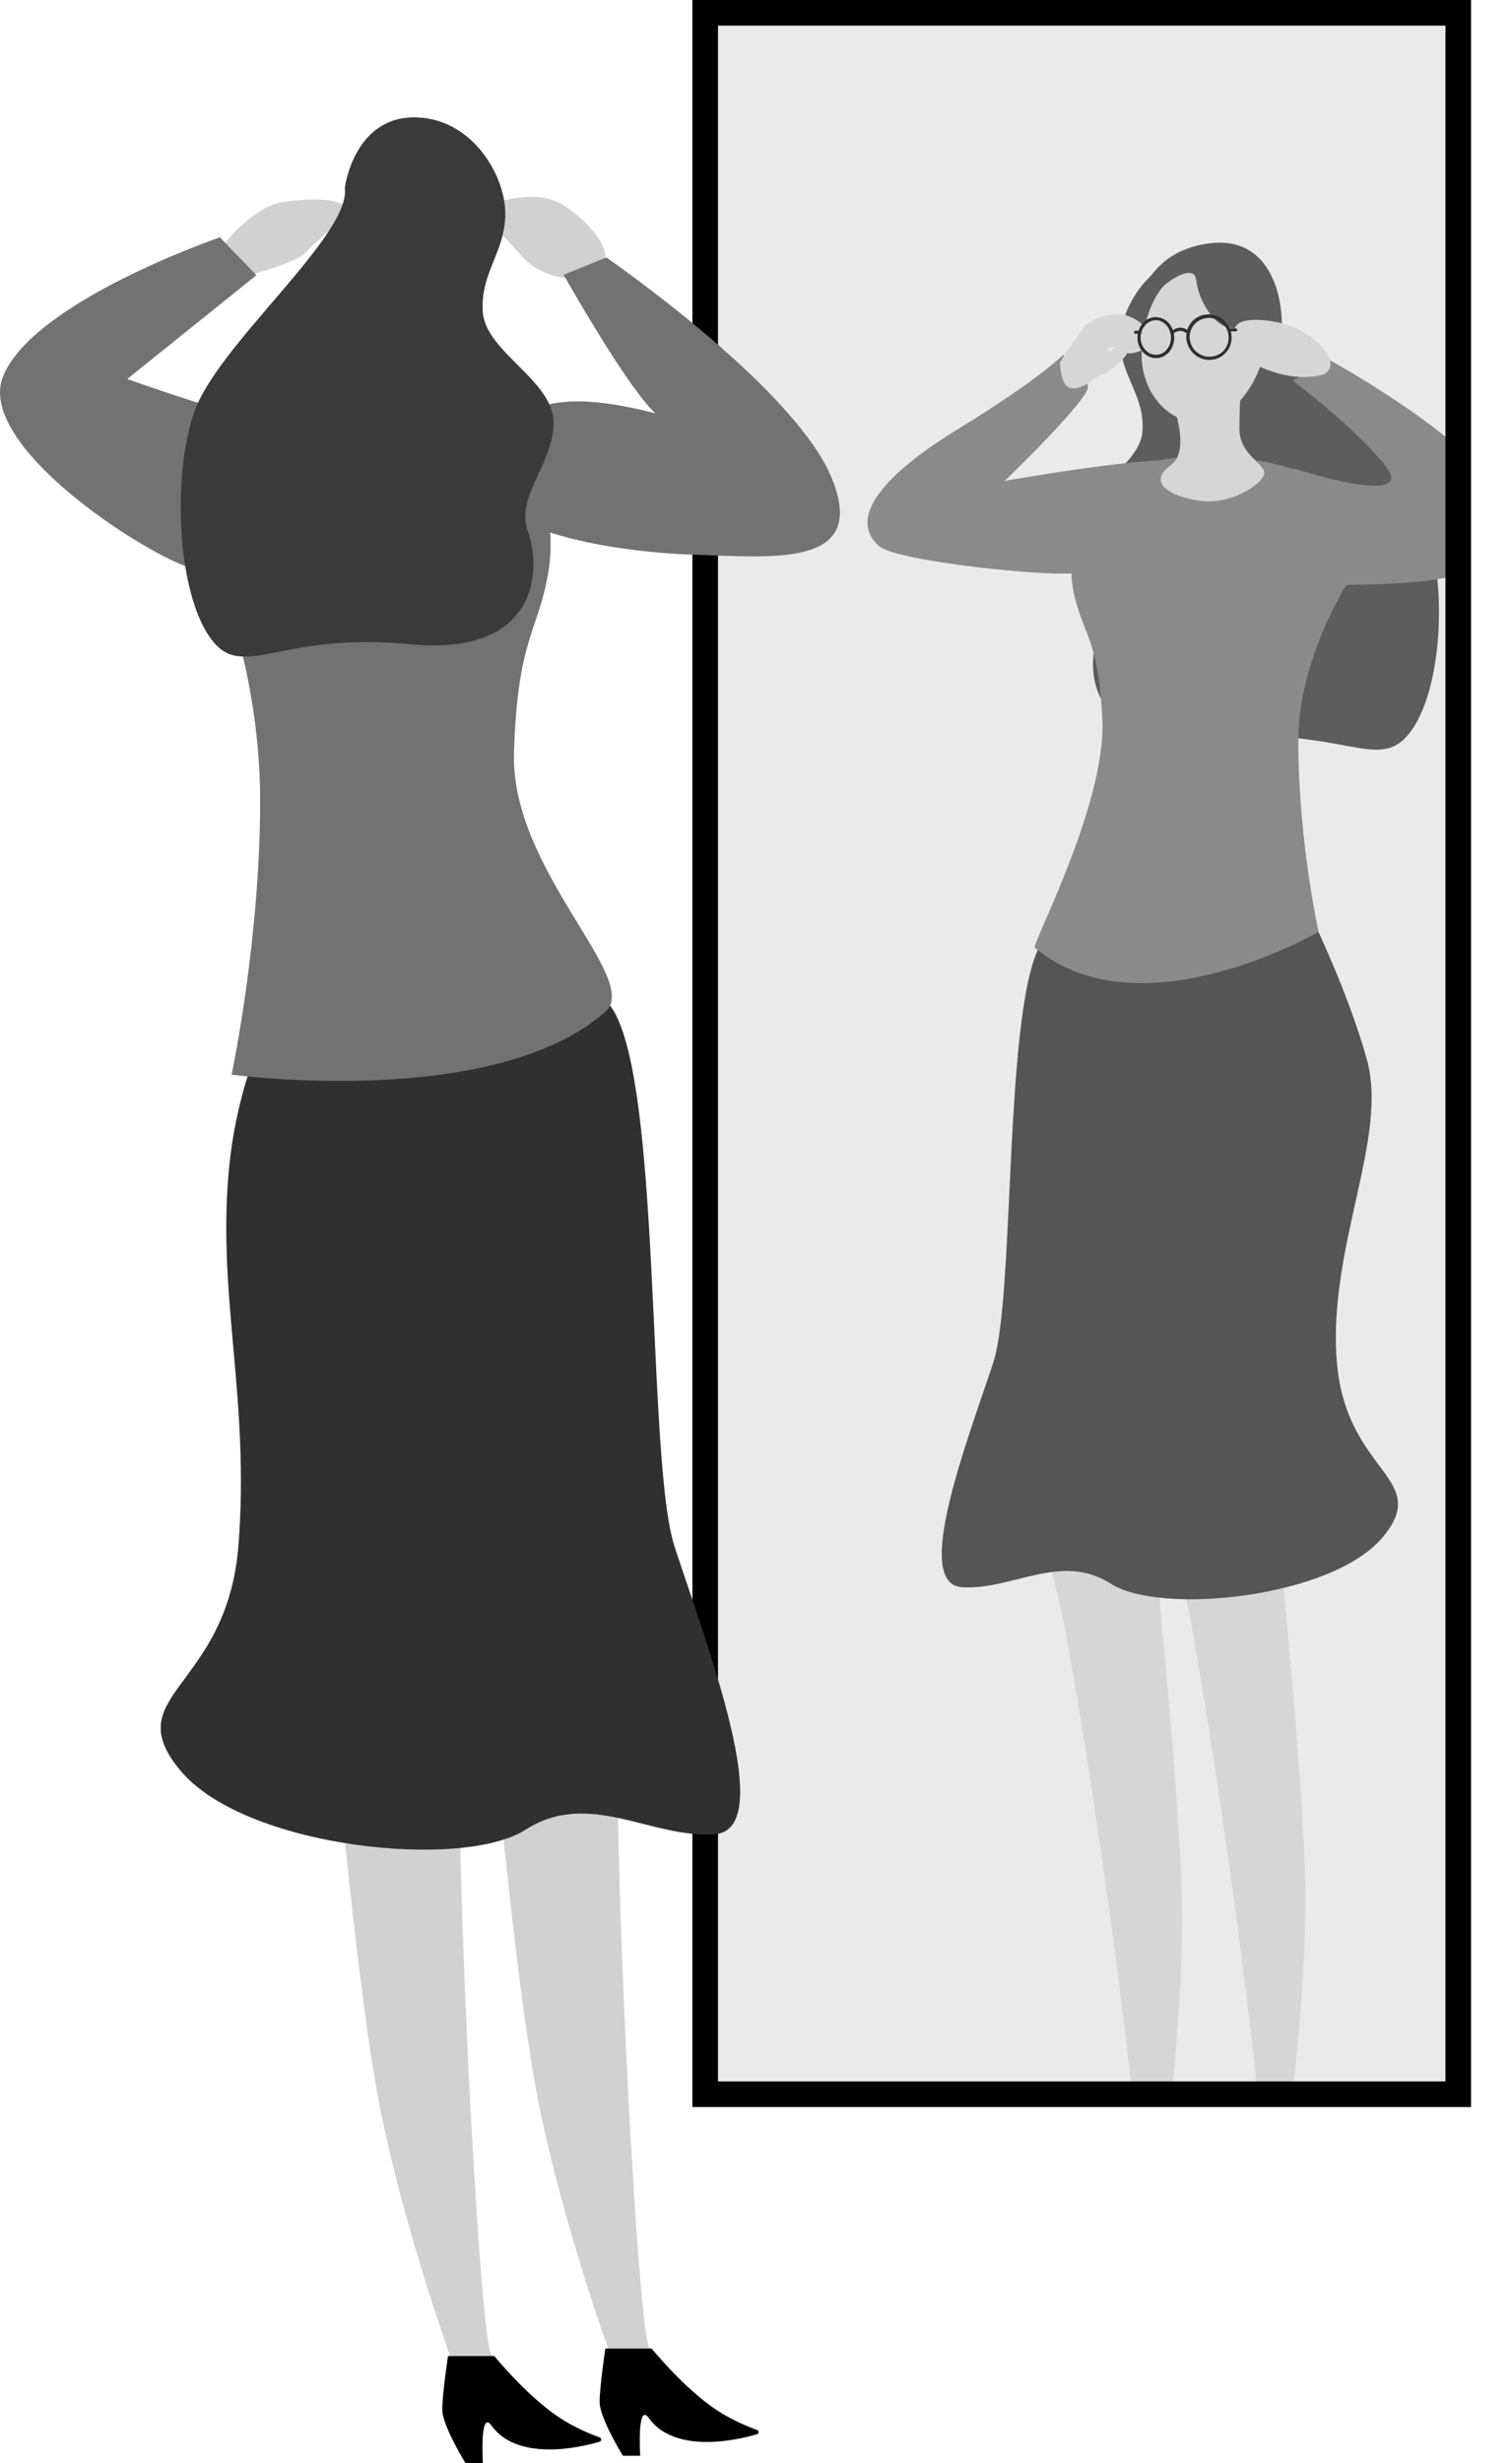
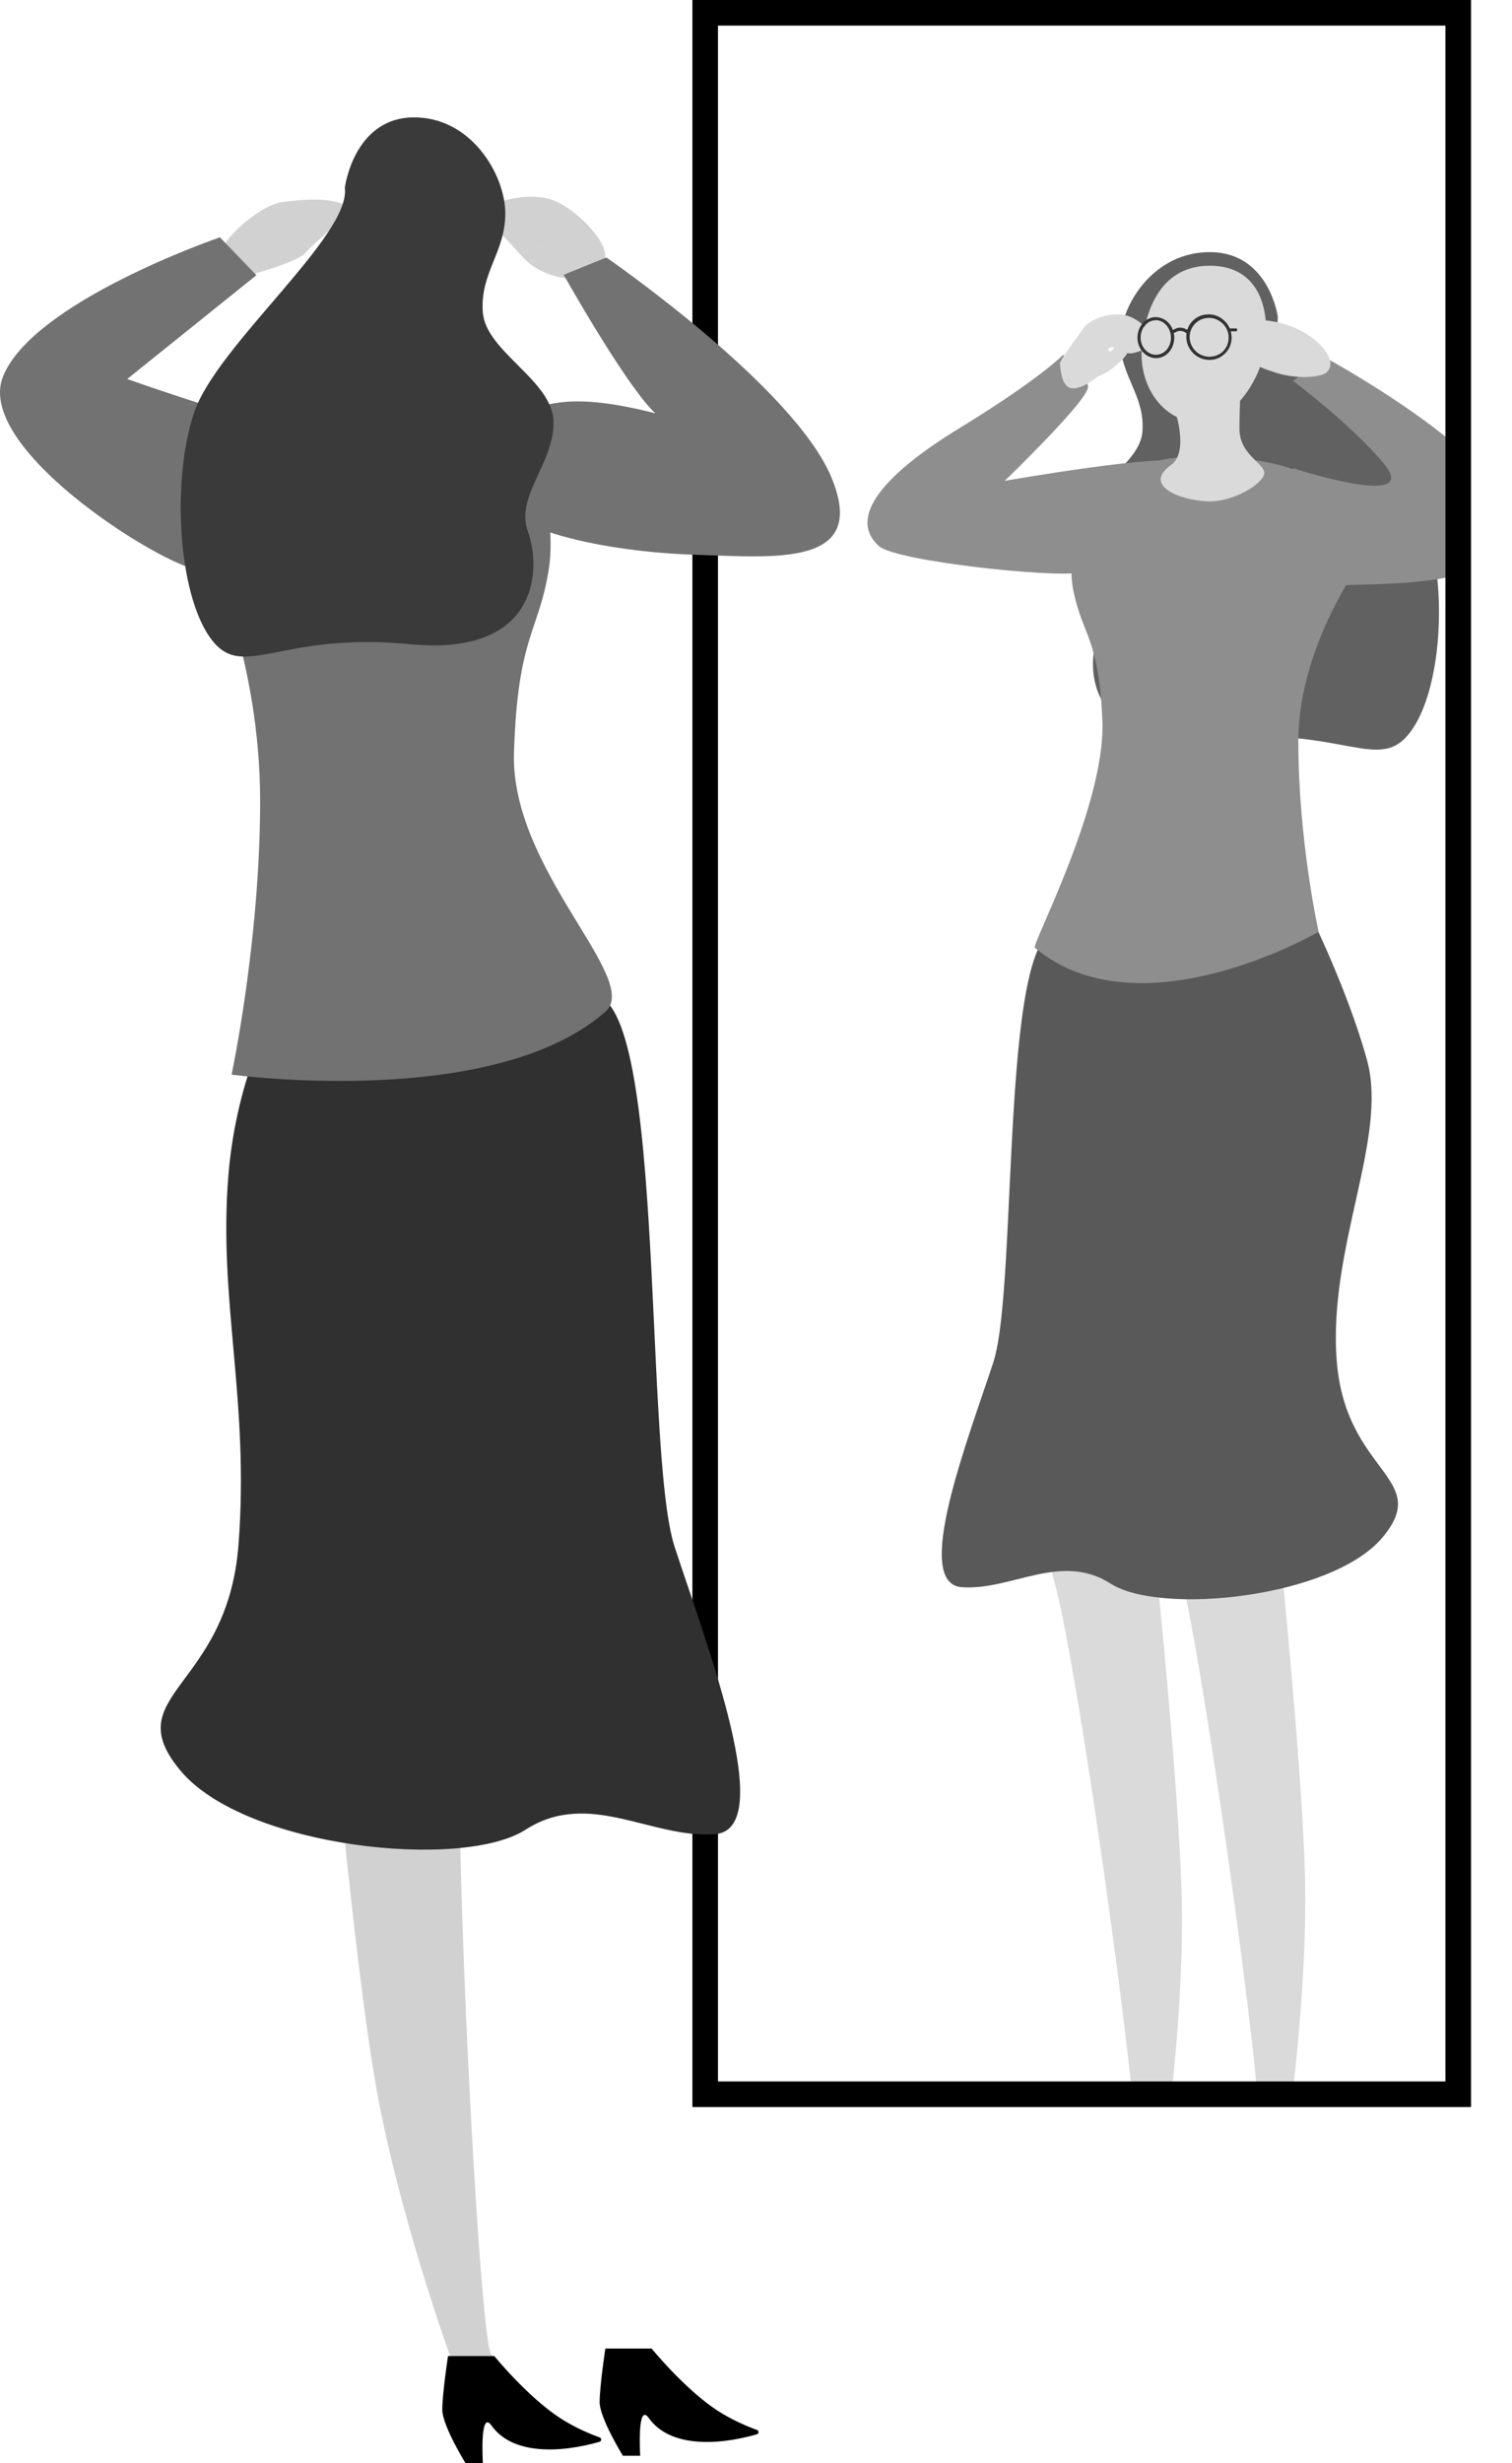
<svg xmlns="http://www.w3.org/2000/svg" id="b" viewBox="0 0 76.78 125.04">
  <defs>
    <clipPath id="d">
      <rect x="35.81" y=".65" width="38.24" height="105.66" style="fill:#eaeaea; stroke:#000; stroke-miterlimit:10; stroke-width:1.3px;" />
    </clipPath>
  </defs>
  <g id="c">
    <g>
      <g>
-         <rect x="35.81" y=".65" width="38.24" height="105.66" style="fill:#eaeaea;" />
        <g style="clip-path:url(#d);">
          <g style="opacity:.8;">
            <path id="e" d="M64.89,16.09s-.43-3.22-3.36-3.29-4.64,2.69-4.64,4.5,1.28,2.8,1.12,4.64-3.52,3.19-3.52,5.15,1.92,3.46,1.28,5.11-.64,5.87,5.92,5.27,8.32,1.81,9.92-.3c1.6-2.11,1.92-7.37,.8-10.53-1.12-3.16-7.84-8.3-7.52-10.54Z" style="fill:#3a3a3a;" />
            <path id="f" d="M53.99,18.01s-1.19,1.23-5.23,3.7c-3.84,2.34-5.75,4.54-4.13,6.01,.86,.78,9.02,1.63,10.17,1.34s6.49-5.07,5.49-5.59-9.27,.94-9.27,.94c0,0,4.28-4.12,4.23-4.78s-1.26-1.61-1.26-1.61Z" style="fill:#727272;" />
            <path id="g" d="M65.65,19.33s2.99,2.22,4.64,4.23c1.92,2.34-4.62,.21-4.62,.21,0,0-.41,6.09,2.49,5.94,2.33-.12,10.52,.21,8.2-4.36-1.58-3.12-8.96-7.14-8.96-7.14l-1.76,1.12Z" style="fill:#727272;" />
            <path id="h" d="M64.29,17.25c-.13,2-1.76,4.29-3.47,4.2s-2.98-1.77-2.84-3.76,1-4.25,3.53-4.2c2.17,.04,2.91,1.77,2.77,3.76Z" style="fill:#d1d1d1;" />
            <path id="i" d="M58.7,79.41s1.12,10.84,1.3,16.59-.78,12.54-.78,12.54c0,0,1.03,2.3-.22,2.48-1.33,.19-1.01,2.09-4.01,2.19-1.52,.05,1.46-.67,2.63-4.48,.31-1-2.84-24.12-4.1-28.51s5.18-.81,5.18-.81Z" style="fill:#d1d1d1;" />
            <path id="j" d="M64.96,78.36s1.12,10.84,1.3,16.59c.18,5.75-.78,12.54-.78,12.54,0,0,1.03,2.3-.22,2.48-1.33,.19-1.01,2.09-4.01,2.19-1.52,.05,1.46-.67,2.63-4.48,.31-1-2.84-24.12-4.1-28.51s5.18-.81,5.18-.81Z" style="fill:#d1d1d1;" />
-             <path id="k" d="M65.56,107.39l-1.81,.4s-.98,2.01-2.08,3.19c-.5,.54-1.09,.96-1.4,1.17-.08,.05-.05,.18,.04,.18,1.64,.15,3.52-.18,4.11-1.61,.34-.83,.64,1.52,.64,1.52l.68-.15s.61-1.8,.49-2.47-.65-2.23-.65-2.23Z" />
+             <path id="k" d="M65.56,107.39l-1.81,.4s-.98,2.01-2.08,3.19c-.5,.54-1.09,.96-1.4,1.17-.08,.05-.05,.18,.04,.18,1.64,.15,3.52-.18,4.11-1.61,.34-.83,.64,1.52,.64,1.52l.68-.15s.61-1.8,.49-2.47-.65-2.23-.65-2.23" />
            <path id="l" d="M59.34,108.42l-1.81,.4s-.98,2.01-2.08,3.19c-.5,.54-1.09,.96-1.4,1.17-.08,.05-.05,.18,.04,.18,1.64,.15,3.52-.18,4.11-1.61,.34-.83,.64,1.52,.64,1.52l.68-.15s.61-1.8,.49-2.47-.65-2.23-.65-2.23Z" />
            <path id="m" d="M66.13,45.6s2.2,4.27,3.29,8.22c1.08,3.95-1.99,9.52-1.54,15.26s4.89,5.93,2.31,8.98-11.26,3.95-13.79,2.33c-2.53-1.62-5.03,.36-7.56,.18-2.53-.18,.3-7.46,1.6-11.41,1.3-3.95,.27-23.17,3.61-21.87,7.41,2.88,12.08-1.7,12.08-1.7Z" style="fill:#303030;" />
            <path id="n" d="M69.45,28.03s-3.52,4.54-3.52,9.6,1.03,9.67,1.03,9.67c0,0-9.06,5.28-14.41,.81-.18-.15,3.59-7.24,3.43-11.49-.17-4.25-1-4.33-1.47-6.61-.47-2.29,.5-6.77,6.17-6.83,3.93-.04,8.09,.75,8.77,4.85Z" style="fill:#727272;" />
            <path id="o" d="M59.7,20.96s.67,2.01-.24,2.65c-1.44,1.03,.43,1.77,1.82,1.84,1.39,.06,2.92-.94,2.92-1.44s-1.26-.93-1.26-2.24,.07-2.06,.07-2.06l-3.31,1.25Z" style="fill:#d1d1d1;" />
-             <path id="p" d="M57.93,16.08c.3-1.22,2.69-2.98,2.81-1.88,.1,.95,.87,2.46,1.91,2.46,1.92,0,2.44,1.06,2.44-.26s-.56-4.42-3.65-4.05c-3.52,.42-3.81,3.69-3.81,3.69,0,0,.07,1,.3,.05Z" style="fill:#3a3a3a;" />
            <path id="q" d="M55.76,19.1s-.79,.68-1.34,.61-.56-1.06-.6-1.23,1.2-1.8,1.26-1.9,.7-.64,1.73-.62,1.68,1.03,1.87,1.25-.69,.64-1.19,.72-.87-.4-1.12-.29,.02,.21,.02,.21c0,0,.31-.33,.61-.45s.48,.36,.04,.8-.79,.73-1.29,.91Z" style="fill:#d1d1d1;" />
            <path id="r" d="M65.23,18.39c-.84-.39-2.3-1.01-2.39-1.16s-.65-1.11,1.25-.98,3,1.16,3.32,1.73,.07,.92-.23,1.03-1.28,.26-2.39-.09-1.76-.72-1.65-1.07c.23-.76,2.09,.55,2.09,.55Z" style="fill:#d1d1d1;" />
            <g id="s">
              <path d="M58.71,18.18s-.02,0-.03,0c-.51-.02-.91-.47-.92-1.03,0-.56,.38-1.02,.88-1.05,.23-.01,.47,.07,.65,.24,.21,.19,.33,.48,.34,.78h0c0,.31-.11,.6-.31,.8-.17,.17-.39,.26-.62,.26Zm-.02-1.92s-.03,0-.04,0c-.41,.02-.73,.41-.73,.88,0,.47,.35,.86,.76,.87,.19,0,.38-.07,.52-.21,.17-.17,.27-.42,.26-.68h0c0-.26-.11-.5-.29-.67-.14-.13-.31-.2-.49-.2Z" />
-               <path d="M57.66,16.95s-.08-.03-.08-.08c0-.04,.03-.08,.08-.08h.23s.08,.03,.08,.07c0,.04-.03,.08-.08,.08h-.23s0,0,0,0Z" />
              <path d="M61.42,18.27s-.02,0-.04,0c-.62-.02-1.12-.52-1.14-1.15h0c-.02-.62,.45-1.13,1.07-1.16,.31-.02,.62,.09,.85,.31,.24,.21,.37,.51,.38,.83,.01,.32-.1,.62-.33,.84-.21,.22-.5,.33-.8,.33Zm-1.01-1.15c.01,.54,.44,.97,.98,.99,.27,0,.53-.09,.72-.28,.19-.19,.29-.45,.28-.72,0-.27-.13-.53-.33-.71-.2-.18-.46-.28-.73-.26-.53,.03-.93,.47-.92,1h0Z" />
              <path d="M62.41,16.83s-.08-.03-.08-.08c0-.04,.03-.08,.08-.08h.34c.05,0,.08,.03,.08,.07,0,.04-.03,.08-.08,.08h-.34s0,0,0,0Z" />
              <path d="M59.52,16.93s-.08-.03-.08-.08c0-.04,.03-.08,.08-.08,.01,0,.04-.02,.07-.03,.07-.04,.17-.1,.32-.11,.15,0,.26,.05,.34,.09,.03,.02,.07,.03,.09,.04h0s.08,.04,.08,.08c0,.04-.03,.08-.08,.08-.06,0-.11-.02-.16-.05-.07-.04-.16-.08-.27-.07-.11,0-.18,.05-.25,.08-.05,.03-.09,.06-.14,.06h0Z" />
            </g>
          </g>
        </g>
        <rect x="35.81" y=".65" width="38.24" height="105.66" style="fill:none; stroke:#000; stroke-miterlimit:10; stroke-width:1.3px;" />
      </g>
      <g>
        <path id="t" d="M27.57,12.62s-.78-1.01-1.4-1.28-1.26-.33-1.33-.69,1.9-.92,3.12-.53,2.82,2.06,2.77,2.87-1.07,1.26-2.09,1.12c-.75-.1-1.51-.47-1.95-.91s-.72-.83-1.31-1.38c-.22-.21-.65-.47-.46-.64,.97-.9,2.64,1.44,2.64,1.44Z" style="fill:#d1d1d1;" />
        <path id="u" d="M12.59,13.99s-1.16-.61-1.35-1.1,1.84-2.46,3.09-2.63,2.32-.2,3.06,.09,.45,.48-.9,.93-1.87,.64-1.87,.64c0,0,2.32-1.16,2.51-.87s-1.12,1.19-1.57,1.74-2.96,1.19-2.96,1.19Z" style="fill:#d1d1d1;" />
        <path id="v" d="M28.63,13.96s2.89,5.15,4.43,6.8c1.58,1.69,2.85,1.03,2.85,1.03,0,0-4.25-1.58-7.04-1.4s-3.46,1.58-3.83,4.07,6.16,3.58,10.25,3.7c4.01,.12,8.86,.67,6.92-3.95-1.94-4.61-11.42-11.14-11.42-11.14l-2.17,.88Z" style="fill:#727272;" />
        <path id="w" d="M11.16,12.05S1.67,15.3,.15,19.12c-1.52,3.83,8.99,10.14,10.08,9.78s5.59-7.1,3.64-7.41-7.41-2.25-7.41-2.25l6.56-5.27-1.86-1.93Z" style="fill:#727272;" />
-         <path id="x" d="M24.83,85.73s1.11,12.74,2.22,19.38c1.11,6.65,3.87,14.21,3.87,14.21,0,0-.75,2.9,.85,2.79,1.71-.12,1.75,2.15,5.5,1.51,1.9-.32-1.97-.4-4.31-4.49-.62-1.07-2.03-28.43-1.48-33.78,.55-5.35-6.65,.37-6.65,.37Z" style="fill:#d1d1d1;" />
        <path id="y" d="M16.8,86.09s1.11,12.74,2.22,19.38c1.11,6.65,3.87,14.21,3.87,14.21,0,0-.75,2.9,.85,2.79,1.71-.12,1.75,2.15,5.5,1.51,1.9-.32-1.97-.4-4.31-4.49-.62-1.07-2.03-28.43-1.48-33.78s-6.65,.37-6.65,.37Z" style="fill:#d1d1d1;" />
        <path id="z" d="M22.75,119.6h2.35s1.69,2.07,3.33,3.14c.75,.49,1.57,.83,2.02,.99,.11,.04,.1,.19,0,.22-2.01,.58-4.43,.67-5.49-.82-.61-.86-.44,1.91-.44,1.91h-.88s-1.18-1.91-1.18-2.72,.29-2.72,.29-2.72Z" />
        <path id="aa" d="M30.74,119.22h2.35s1.69,2.07,3.33,3.14c.75,.49,1.57,.83,2.02,.99,.11,.04,.1,.19,0,.22-2.01,.58-4.43,.67-5.49-.82-.61-.86-.44,1.91-.44,1.91h-.88s-1.18-1.91-1.18-2.72,.29-2.72,.29-2.72Z" />
        <path id="ab" d="M14.06,51.12s-2.03,3.31-2.46,8.52c-.53,6.35,1.08,11.44,.51,18.79-.57,7.34-6.21,7.57-2.93,11.47s14.29,5.05,17.51,2.98,6.38,.46,9.6,.23-.38-9.53-2.03-14.58c-1.65-5.05-.34-29.6-4.58-27.94-9.41,3.68-15.6,.53-15.6,.53Z" style="fill:#303030;" />
        <path id="ac" d="M10.61,28.08s2.6,5.45,2.6,12.57-1.45,13.9-1.45,13.9c0,0,13.28,1.82,18.98-3.19,1.87-1.65-4.81-7.17-4.64-13.13,.18-5.97,1.27-6.14,1.77-9.35s-.97-9.59-6.94-9.21c-5.97,.38-10.15,1.69-10.33,8.42Z" style="fill:#727272;" />
        <path id="ad" d="M17.51,9.53s.44-3.49,3.42-3.57c2.98-.07,4.73,2.91,4.73,4.88s-1.3,3.03-1.14,5.03,3.59,3.46,3.59,5.58-1.96,3.75-1.3,5.54,.65,6.36-6.03,5.71-8.48,1.96-10.11-.33c-1.63-2.28-1.96-7.99-.82-11.41,1.14-3.42,7.99-9,7.66-11.43Z" style="fill:#3a3a3a;" />
      </g>
    </g>
  </g>
</svg>